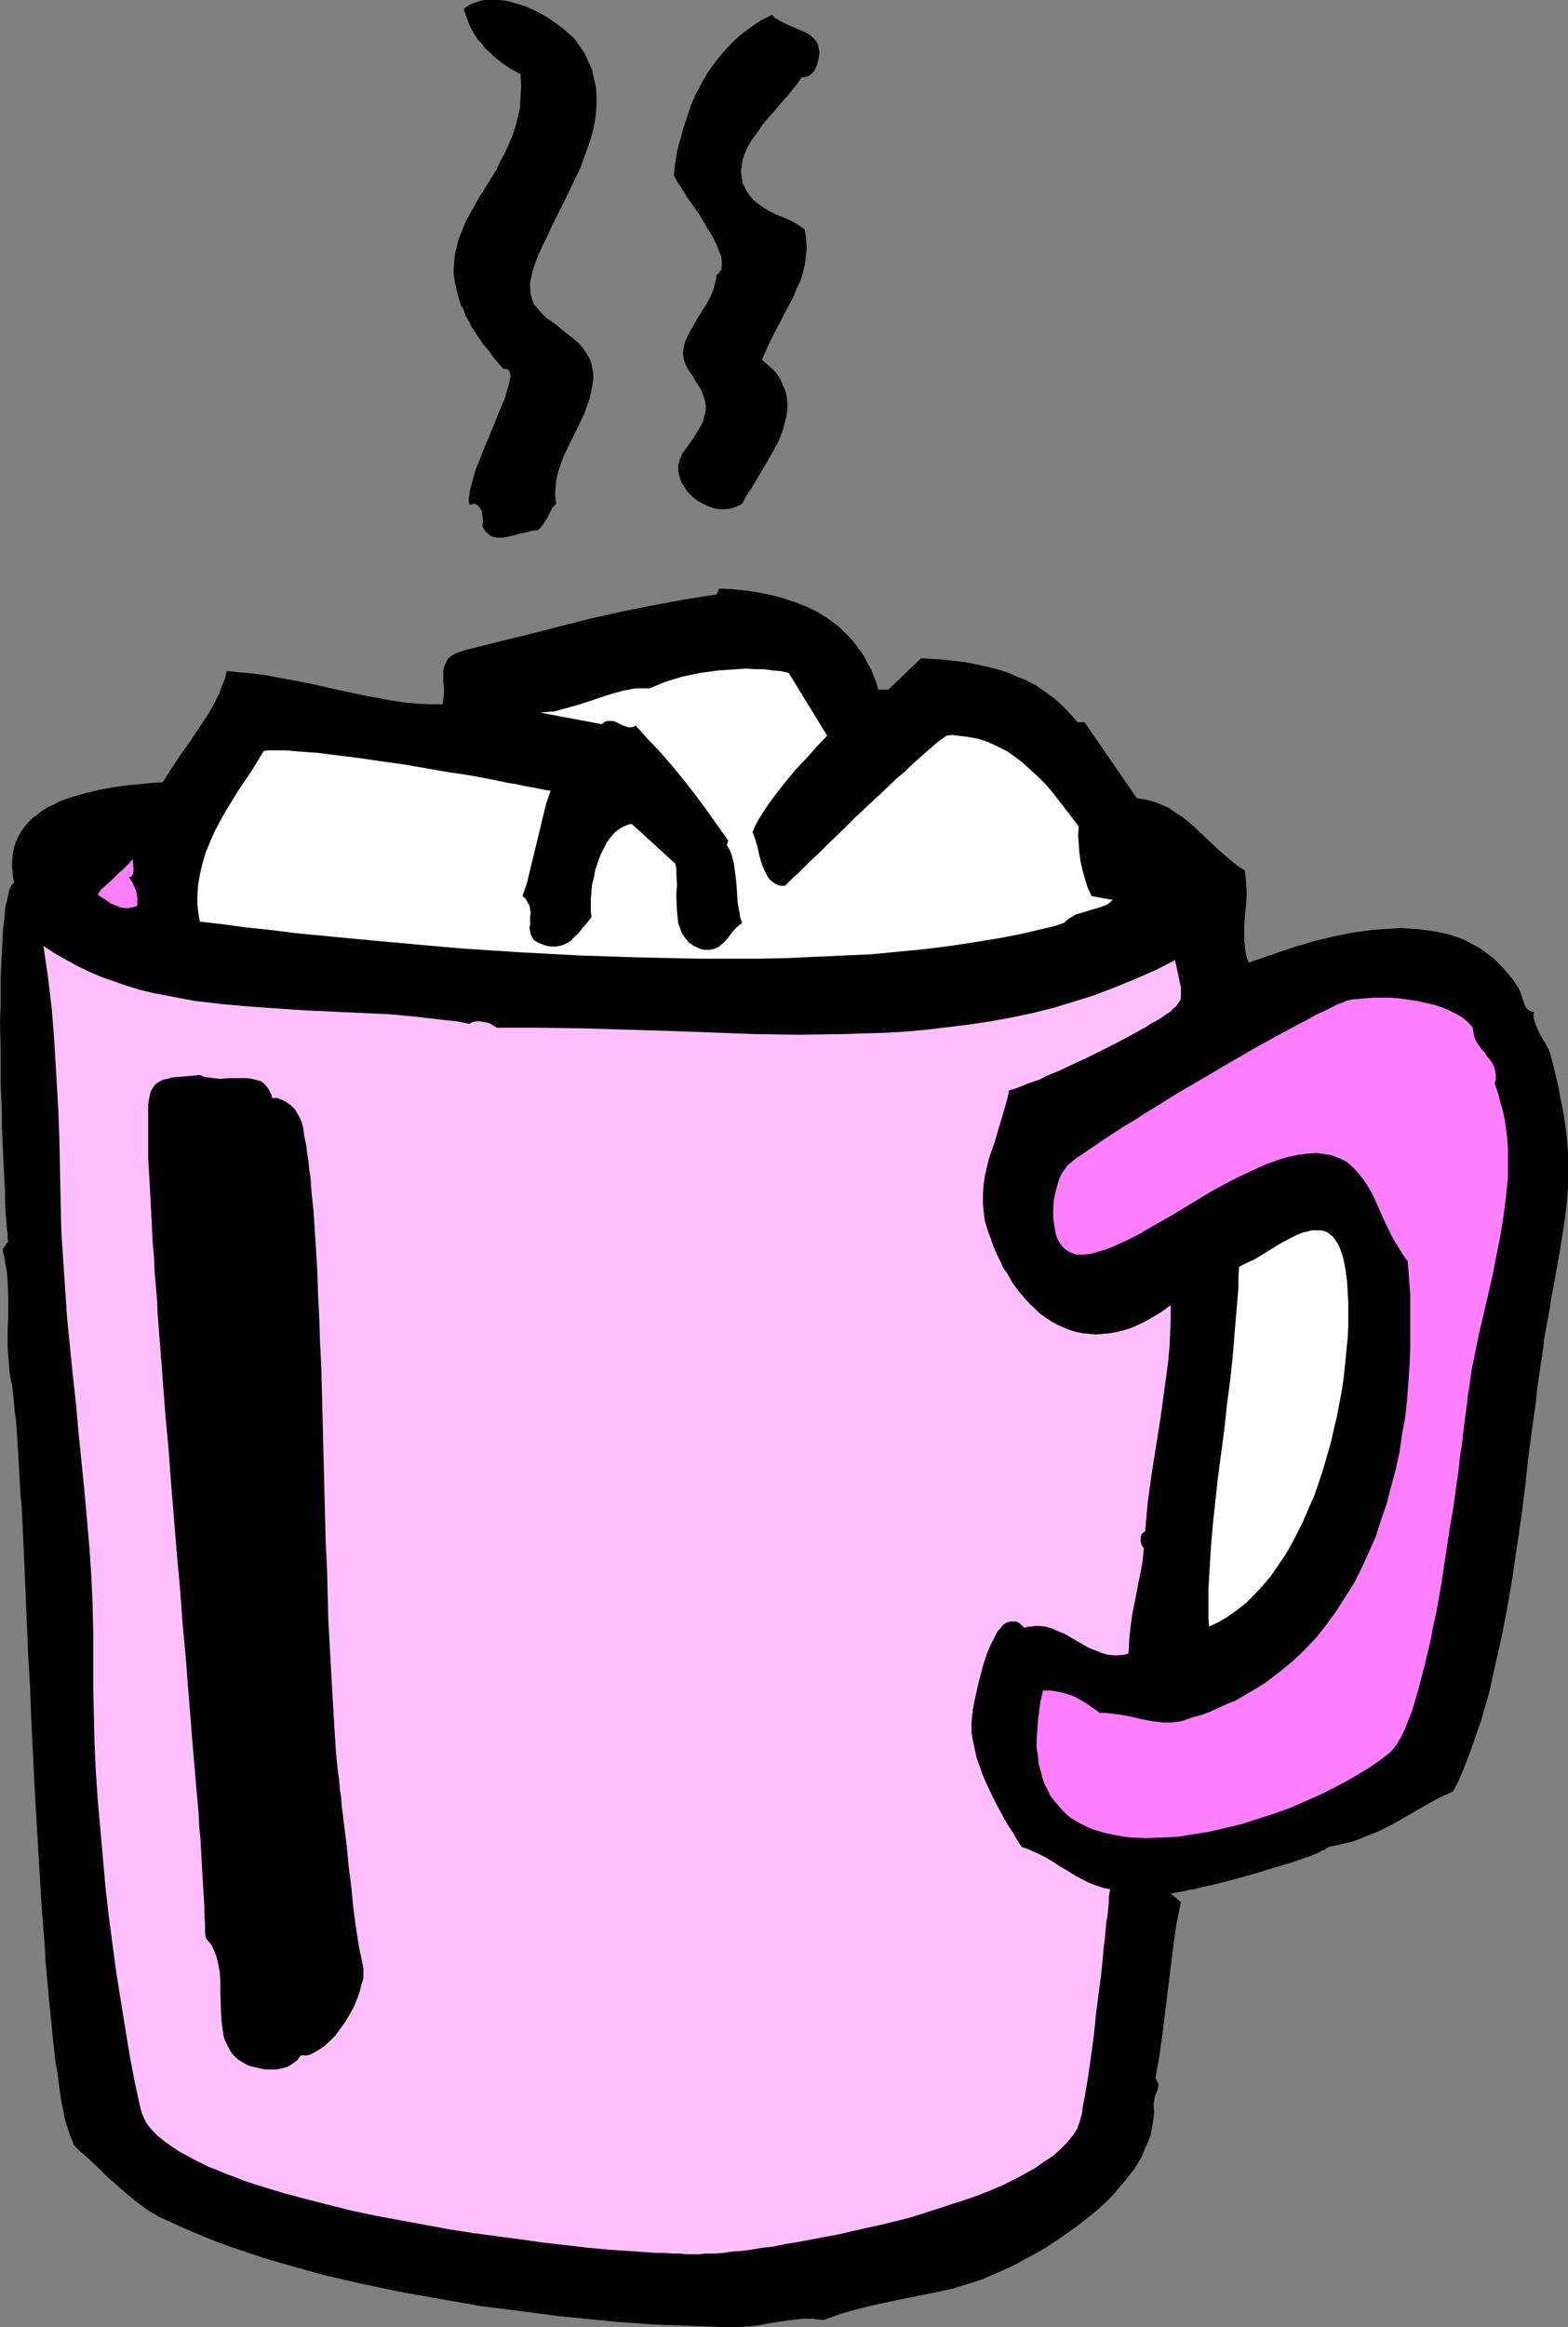
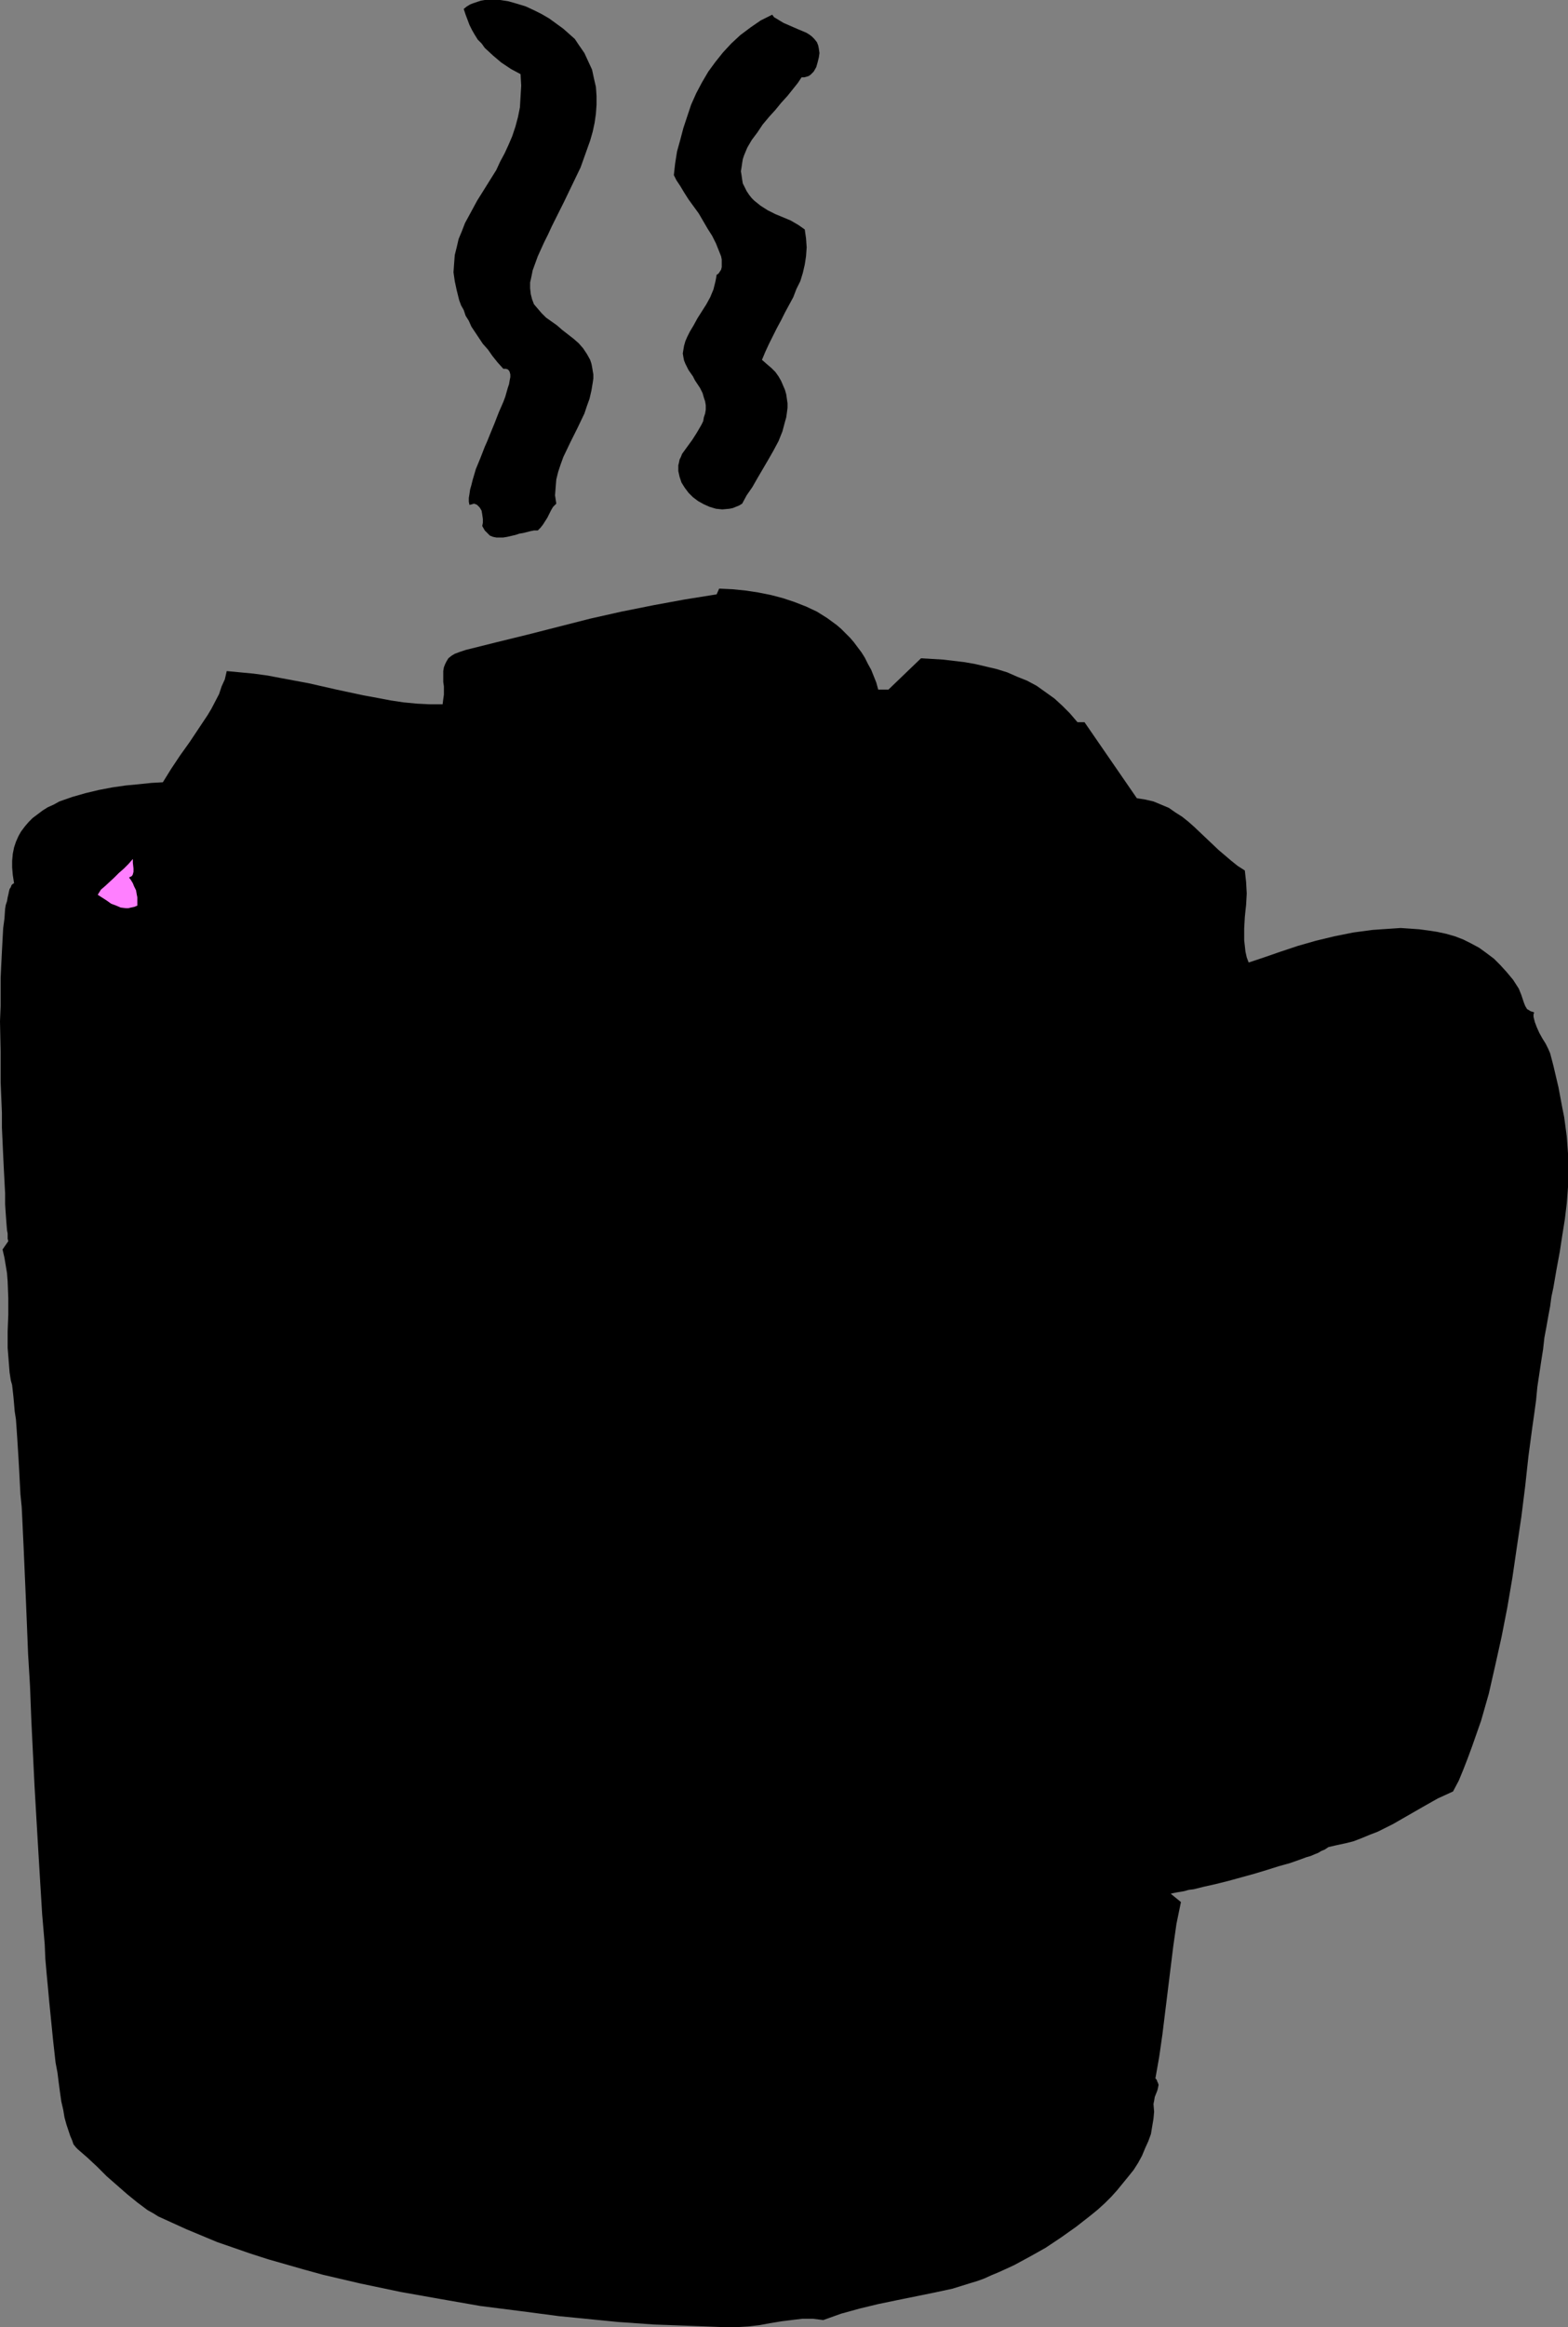
<svg xmlns="http://www.w3.org/2000/svg" xmlns:ns1="http://sodipodi.sourceforge.net/DTD/sodipodi-0.dtd" xmlns:ns2="http://www.inkscape.org/namespaces/inkscape" version="1.0" width="104.953mm" height="155.668mm" id="svg9" ns1:docname="Hot Cocoa 5.wmf">
  <rect width="100%" height="100%" fill="#808080" stroke="none" />
  <ns1:namedview id="namedview9" pagecolor="#ffffff" bordercolor="#000000" borderopacity="0.25" ns2:showpageshadow="2" ns2:pageopacity="0.0" ns2:pagecheckerboard="0" ns2:deskcolor="#d1d1d1" ns2:document-units="mm" />
  <defs id="defs1">
    <pattern id="WMFhbasepattern" patternUnits="userSpaceOnUse" width="6" height="6" x="0" y="0" />
  </defs>
  <path style="fill:#000000;fill-opacity:1;fill-rule:evenodd;stroke:none" d="m 140.734,127.334 -0.808,0.808 -0.485,0.808 -0.969,1.939 -1.131,1.778 -0.646,0.808 -0.646,0.646 h -0.969 l -0.808,0.162 -1.939,0.485 -0.969,0.162 -0.969,0.323 -2.101,0.485 -0.969,0.162 h -0.969 -0.808 l -0.808,-0.162 -0.808,-0.323 -0.646,-0.646 -0.646,-0.646 -0.646,-1.131 0.162,-0.808 v -0.97 l -0.162,-1.131 -0.162,-0.97 -0.485,-0.808 -0.323,-0.323 -0.323,-0.323 -0.323,-0.162 -0.485,-0.162 -0.485,0.162 -0.646,0.162 -0.162,-0.808 v -0.97 l 0.162,-0.97 0.162,-1.131 0.323,-1.131 0.323,-1.293 0.808,-2.747 1.131,-2.747 1.131,-2.909 0.646,-1.454 0.646,-1.616 1.131,-2.747 1.131,-2.909 1.131,-2.585 0.485,-1.293 0.646,-2.262 0.323,-0.97 0.162,-0.97 0.162,-0.808 v -0.646 l -0.162,-0.646 -0.162,-0.323 -0.323,-0.323 -0.485,-0.162 h -0.646 l -1.454,-1.616 -1.293,-1.616 -1.131,-1.616 -1.293,-1.454 -0.969,-1.454 -0.969,-1.454 -0.969,-1.454 -0.646,-1.454 -0.808,-1.293 -0.485,-1.454 -0.646,-1.131 -0.485,-1.293 -0.323,-1.293 -0.323,-1.293 -0.485,-2.262 -0.323,-2.262 0.162,-2.262 0.162,-2.101 0.485,-1.939 0.485,-2.101 0.808,-1.939 0.808,-2.101 0.969,-1.778 2.101,-3.878 2.424,-3.878 2.424,-3.878 0.969,-2.101 1.131,-2.101 0.969,-2.101 0.969,-2.262 0.808,-2.424 0.646,-2.424 0.485,-2.424 0.162,-2.747 0.162,-2.747 -0.162,-2.909 -2.424,-1.293 -2.424,-1.616 -2.101,-1.778 -2.101,-1.939 -0.808,-1.131 -0.969,-0.97 -0.808,-1.293 -0.646,-1.131 -0.646,-1.293 -0.485,-1.293 -0.485,-1.293 -0.485,-1.454 0.808,-0.646 0.808,-0.485 0.808,-0.323 0.969,-0.323 0.969,-0.323 L 122.637,0 h 1.939 1.939 l 2.101,0.323 2.262,0.646 2.101,0.646 2.101,0.97 1.939,0.97 1.939,1.131 1.777,1.293 1.777,1.293 1.454,1.293 1.454,1.293 0.969,1.454 1.454,2.101 0.969,2.101 0.969,2.101 0.485,2.262 0.485,2.101 0.162,2.262 v 2.262 l -0.162,2.262 -0.323,2.262 -0.485,2.262 -0.646,2.262 -0.808,2.262 -0.808,2.262 -0.808,2.262 -2.101,4.363 -2.101,4.363 -2.101,4.201 -0.969,1.939 -0.969,2.101 -0.969,1.939 -0.808,1.778 -0.808,1.778 -0.646,1.778 -0.646,1.778 -0.323,1.616 -0.323,1.454 v 1.454 l 0.162,1.454 0.323,1.293 0.485,1.293 0.969,1.131 0.969,1.131 1.131,1.131 2.747,1.939 1.293,1.131 1.454,1.131 1.454,1.131 1.293,1.131 1.131,1.293 0.969,1.454 0.808,1.454 0.323,0.97 0.162,0.808 0.162,0.97 0.162,0.97 v 0.97 l -0.162,1.131 -0.323,1.939 -0.485,2.101 -0.646,1.778 -0.646,1.939 -1.777,3.717 -1.777,3.555 -1.777,3.717 -0.646,1.778 -0.646,1.939 -0.485,1.939 -0.162,1.939 -0.162,2.101 z" id="path1" />
  <path style="fill:#000000;fill-opacity:1;fill-rule:evenodd;stroke:none" d="m 202.78,19.553 -0.969,1.454 -1.293,1.616 -1.293,1.616 -1.616,1.778 -1.454,1.778 -1.616,1.778 -1.616,1.939 -1.293,1.939 -1.454,1.939 -1.131,1.939 -0.808,1.939 -0.323,0.97 -0.162,0.97 -0.162,1.131 -0.162,0.97 0.162,0.97 0.162,1.131 0.162,0.97 0.485,0.97 0.485,0.97 0.646,0.97 0.646,0.808 0.646,0.646 0.808,0.646 0.808,0.646 1.777,1.131 1.939,0.97 3.878,1.616 1.939,1.131 1.616,1.131 0.323,2.262 0.162,2.262 -0.162,2.262 -0.323,2.101 -0.485,2.101 -0.646,2.101 -0.969,1.939 -0.808,2.101 -2.101,3.878 -0.969,1.939 -1.131,2.101 -1.939,3.878 -0.969,2.101 -0.808,1.939 1.293,1.131 1.131,0.97 0.969,0.97 0.808,1.131 0.646,1.131 0.485,1.131 0.485,1.131 0.323,1.131 0.162,1.131 0.162,1.131 v 1.131 l -0.162,1.293 -0.162,1.131 -0.323,1.131 -0.646,2.424 -0.969,2.424 -1.293,2.424 -1.293,2.262 -2.747,4.686 -1.293,2.262 -1.454,2.101 -1.131,2.101 -0.808,0.485 -0.808,0.323 -0.808,0.323 -0.808,0.162 -1.777,0.162 -1.616,-0.162 -1.616,-0.485 -1.454,-0.646 -1.454,-0.808 -1.293,-0.97 -1.131,-1.131 -0.969,-1.293 -0.808,-1.293 -0.485,-1.454 -0.323,-1.454 v -1.454 l 0.162,-0.646 0.162,-0.808 0.323,-0.646 0.323,-0.808 2.585,-3.555 1.131,-1.778 1.131,-1.939 0.485,-0.97 0.162,-0.97 0.323,-0.97 0.162,-0.97 v -1.131 l -0.162,-0.97 -0.323,-0.97 -0.323,-1.131 -0.646,-1.293 -0.646,-0.97 -0.646,-0.97 -0.485,-0.97 -1.131,-1.616 -0.808,-1.616 -0.323,-0.808 -0.162,-0.808 -0.162,-0.97 0.162,-0.97 0.162,-0.97 0.323,-1.131 0.485,-1.131 0.646,-1.293 0.969,-1.616 0.969,-1.778 1.131,-1.778 1.131,-1.778 0.969,-1.778 0.808,-1.939 0.485,-1.939 0.162,-0.808 0.162,-0.97 0.485,-0.323 0.323,-0.485 0.323,-0.485 0.162,-0.646 v -0.646 -0.646 -0.646 l -0.162,-0.808 -0.646,-1.616 -0.646,-1.616 -0.969,-1.939 -1.131,-1.778 -2.262,-3.878 -2.585,-3.555 -1.131,-1.778 -0.969,-1.616 -0.969,-1.454 -0.646,-1.293 0.323,-2.909 0.485,-3.07 0.808,-2.909 0.808,-3.07 0.969,-2.909 0.969,-2.909 1.293,-2.909 1.454,-2.747 1.616,-2.747 1.777,-2.424 1.939,-2.424 2.101,-2.262 2.262,-2.101 2.585,-1.939 2.585,-1.778 2.908,-1.454 0.485,0.646 0.808,0.485 0.808,0.485 0.808,0.485 3.716,1.616 1.939,0.808 0.808,0.485 0.646,0.485 0.646,0.646 0.646,0.808 0.323,0.808 0.162,0.808 0.162,1.131 -0.162,1.131 -0.323,1.293 -0.323,1.131 -0.646,1.131 -0.808,0.808 -0.485,0.323 -0.485,0.162 -0.646,0.162 z" id="path2" />
  <path style="fill:#000000;fill-opacity:1;fill-rule:evenodd;stroke:none" d="m 222.169,174.357 h 2.585 l 8.24,-7.918 2.747,0.162 2.747,0.162 2.747,0.323 2.747,0.323 2.747,0.485 2.747,0.646 2.747,0.646 2.585,0.808 2.585,1.131 2.424,0.97 2.424,1.293 2.262,1.616 2.262,1.616 1.939,1.778 1.939,1.939 1.939,2.262 h 1.777 l 13.249,19.229 2.101,0.323 2.101,0.485 1.939,0.808 1.939,0.808 1.616,1.131 1.777,1.131 1.616,1.293 1.454,1.293 3.07,2.909 3.07,2.909 3.232,2.747 1.616,1.293 1.777,1.131 0.162,1.454 0.162,1.454 0.162,2.909 -0.162,2.909 -0.162,1.454 -0.162,1.616 -0.162,2.909 v 2.909 l 0.162,1.454 0.162,1.454 0.323,1.454 0.485,1.293 1.939,-0.646 1.939,-0.646 4.201,-1.454 4.363,-1.454 4.524,-1.293 4.686,-1.131 4.847,-0.97 4.847,-0.646 2.262,-0.162 2.424,-0.162 2.424,-0.162 2.424,0.162 2.262,0.162 2.424,0.323 2.101,0.323 2.262,0.485 2.262,0.646 2.101,0.808 1.939,0.97 2.101,1.131 1.777,1.293 1.939,1.454 1.616,1.616 1.616,1.778 1.616,1.939 1.454,2.262 0.323,0.808 0.323,0.808 0.323,0.97 0.323,0.97 0.323,0.808 0.485,0.808 0.323,0.162 0.485,0.323 0.485,0.162 0.485,0.162 -0.162,0.485 v 0.646 l 0.162,0.646 0.162,0.646 0.485,1.293 0.646,1.454 0.808,1.454 0.808,1.293 0.646,1.293 0.485,1.131 0.808,3.07 0.646,2.747 0.646,2.747 0.485,2.585 0.485,2.585 0.485,2.424 0.323,2.424 0.323,2.424 0.323,4.363 v 4.363 4.04 l -0.323,4.201 -0.485,4.04 -0.646,4.04 -0.646,4.201 -0.808,4.363 -0.808,4.686 -0.485,2.262 -0.323,2.424 -0.485,2.585 -0.485,2.747 -0.485,2.585 -0.323,2.909 -0.485,3.07 -0.485,3.232 -0.485,3.232 -0.323,3.393 -0.485,3.555 -0.485,3.393 -0.969,7.272 -0.808,7.433 -0.969,7.756 -1.131,7.595 -1.131,7.756 -1.293,7.595 -1.454,7.433 -1.616,7.272 -0.808,3.555 -0.808,3.555 -0.969,3.393 -0.969,3.393 -1.131,3.232 -1.131,3.232 -1.131,3.07 -1.131,2.909 -1.131,2.747 -1.454,2.747 -3.878,1.778 -3.716,2.101 -7.594,4.363 -3.878,1.939 -2.101,0.808 -1.939,0.808 -2.101,0.808 -1.939,0.485 -2.262,0.485 -2.101,0.485 -0.485,0.323 -0.485,0.323 -0.808,0.323 -0.808,0.485 -0.808,0.323 -1.131,0.485 -1.131,0.323 -1.293,0.485 -2.747,0.97 -2.908,0.808 -3.07,0.97 -3.232,0.97 -6.463,1.778 -3.232,0.808 -2.908,0.646 -1.293,0.323 -1.293,0.323 -1.293,0.162 -1.131,0.323 -0.969,0.162 -0.969,0.162 -0.808,0.162 -0.646,0.162 2.585,2.101 -1.131,5.494 -0.808,5.656 -2.747,22.3 -0.808,5.656 -0.969,5.494 0.323,0.323 0.162,0.485 0.162,0.323 0.162,0.485 -0.162,0.808 -0.162,0.646 -0.646,1.616 -0.162,0.97 -0.162,0.808 0.162,1.939 -0.162,1.778 -0.323,1.939 -0.323,1.939 -0.646,1.778 -0.808,1.778 -0.808,1.939 -0.969,1.778 -1.131,1.778 -1.293,1.616 -1.454,1.778 -1.454,1.778 -1.454,1.616 -1.616,1.616 -1.777,1.616 -1.777,1.454 -3.716,2.909 -3.878,2.747 -3.878,2.585 -4.039,2.262 -3.878,2.101 -2.101,0.97 -1.777,0.808 -1.939,0.808 -1.777,0.808 -1.777,0.646 -1.616,0.485 -4.686,1.454 -4.524,0.97 -9.533,1.939 -4.686,0.97 -4.686,1.131 -4.686,1.293 -2.262,0.808 -2.262,0.808 -1.293,-0.162 -1.293,-0.162 h -2.747 l -2.747,0.323 -2.585,0.323 -2.908,0.485 -2.585,0.485 -2.747,0.323 -2.747,0.162 h -3.878 l -4.201,-0.162 -4.201,-0.162 -4.363,-0.162 -4.524,-0.162 -4.524,-0.323 -4.686,-0.323 -4.847,-0.485 -4.847,-0.485 -5.009,-0.485 -9.856,-1.293 -10.179,-1.293 -10.179,-1.778 -10.018,-1.778 -10.018,-2.101 -4.847,-1.131 -4.847,-1.131 -4.686,-1.293 -4.524,-1.293 -4.524,-1.293 -4.524,-1.454 -4.201,-1.454 -4.201,-1.454 -3.878,-1.616 -3.878,-1.616 -3.555,-1.616 -3.555,-1.616 -1.293,-0.808 -1.454,-0.808 -2.585,-1.939 -2.585,-2.101 -2.585,-2.262 -2.585,-2.262 -2.424,-2.424 -2.424,-2.262 -2.424,-2.101 -0.485,-0.485 -0.646,-0.808 -0.323,-0.97 -0.485,-1.131 -0.485,-1.454 -0.485,-1.454 -0.485,-1.778 -0.323,-1.939 -0.485,-2.101 -0.323,-2.262 -0.323,-2.424 -0.323,-2.585 -0.485,-2.585 -0.323,-2.909 -0.323,-2.909 -0.323,-3.232 -0.323,-3.232 -0.323,-3.232 -0.323,-3.555 -0.323,-3.393 -0.323,-3.717 -0.162,-3.717 -0.646,-7.595 -0.485,-7.918 -0.485,-8.08 -0.485,-8.241 -0.485,-8.403 -0.808,-16.644 -0.323,-8.403 -0.485,-8.08 -0.323,-8.08 -0.323,-7.756 -0.323,-7.433 -0.162,-3.717 -0.162,-3.393 -0.162,-3.555 -0.162,-3.232 -0.323,-3.232 -0.162,-3.07 -0.162,-3.07 -0.162,-2.909 -0.162,-2.585 -0.162,-2.585 -0.162,-2.424 -0.162,-2.262 -0.323,-2.101 -0.162,-1.939 -0.162,-1.778 -0.162,-1.454 -0.162,-1.454 -0.323,-1.131 -0.323,-2.101 -0.162,-2.101 -0.323,-4.04 v -4.201 l 0.162,-4.201 v -4.201 l -0.162,-4.201 -0.162,-2.101 -0.323,-1.939 -0.323,-1.939 -0.485,-2.101 1.454,-2.101 -0.162,-0.646 v -0.485 -0.808 L 1.777,311.063 1.616,309.124 1.454,306.862 1.293,304.438 v -2.747 l -0.162,-3.07 -0.162,-3.07 -0.162,-3.393 -0.162,-3.555 -0.162,-3.555 v -3.717 l -0.323,-7.756 v -7.756 L 0,258.223 0.162,254.344 v -3.717 -3.393 l 0.162,-3.393 0.162,-3.232 0.162,-3.07 0.162,-2.909 0.323,-2.424 0.162,-2.424 0.162,-0.97 0.323,-0.97 0.162,-0.97 0.162,-0.646 0.162,-0.808 0.162,-0.646 0.323,-0.485 0.162,-0.485 0.323,-0.323 0.323,-0.162 -0.323,-2.101 -0.162,-1.939 v -1.616 l 0.162,-1.778 0.323,-1.616 0.485,-1.454 0.646,-1.454 0.646,-1.131 0.969,-1.293 0.969,-1.131 0.969,-0.97 1.293,-0.97 1.293,-0.97 1.293,-0.808 1.454,-0.646 1.454,-0.808 3.232,-1.131 3.393,-0.97 3.393,-0.808 3.393,-0.646 3.393,-0.485 3.393,-0.323 3.07,-0.323 2.908,-0.162 2.101,-3.393 2.262,-3.393 2.424,-3.393 2.262,-3.393 2.262,-3.393 0.969,-1.616 1.939,-3.717 0.646,-1.939 0.808,-1.778 0.485,-2.101 3.393,0.323 3.393,0.323 3.555,0.485 3.393,0.646 6.948,1.293 7.109,1.616 6.786,1.454 3.555,0.646 3.393,0.646 3.232,0.485 3.393,0.323 3.232,0.162 h 3.232 l 0.162,-1.293 0.162,-1.131 v -2.101 l -0.162,-1.131 v -2.747 l 0.162,-0.97 0.323,-0.808 0.323,-0.646 0.485,-0.808 0.808,-0.646 0.808,-0.485 1.293,-0.485 1.454,-0.485 7.756,-1.939 7.917,-1.939 15.835,-4.04 7.917,-1.778 8.079,-1.616 7.917,-1.454 8.079,-1.293 0.646,-1.454 3.393,0.162 3.232,0.323 3.232,0.485 3.232,0.646 3.07,0.808 2.908,0.97 2.908,1.131 2.747,1.293 2.585,1.616 2.424,1.778 1.131,0.97 1.131,1.131 1.131,1.131 0.969,1.131 0.969,1.293 0.969,1.293 0.808,1.293 0.808,1.616 0.808,1.454 0.646,1.616 0.646,1.616 z" id="path3" />
-   <path style="fill:#ffffff;fill-opacity:1;fill-rule:evenodd;stroke:none" d="m 209.243,185.991 -2.585,2.747 -2.585,2.909 -2.747,2.909 -2.424,2.909 -2.424,3.07 -2.262,3.07 -2.101,3.232 -0.969,1.778 -0.808,1.778 0.323,0.646 0.323,0.97 0.323,0.97 0.323,1.131 0.485,2.262 0.646,2.262 0.485,1.131 0.485,0.97 0.485,0.97 0.646,0.808 0.808,0.646 0.808,0.485 0.969,0.323 h 1.131 v 0 l 0.323,-0.323 0.485,-0.485 0.646,-0.646 0.808,-0.808 0.969,-0.808 1.131,-1.131 1.131,-1.131 1.293,-1.293 1.454,-1.293 1.454,-1.454 1.454,-1.454 3.393,-3.232 3.393,-3.393 7.109,-6.625 3.393,-3.232 1.777,-1.454 1.454,-1.454 1.616,-1.454 1.454,-1.293 1.293,-1.131 1.293,-1.131 1.131,-0.97 0.808,-0.646 0.969,-0.646 0.646,-0.485 1.454,-0.162 1.293,0.162 1.454,0.162 1.293,0.162 2.585,0.485 2.424,0.808 2.424,1.131 2.262,1.131 2.101,1.454 2.101,1.616 1.939,1.778 1.939,1.778 1.939,1.939 1.777,2.101 3.232,4.201 3.232,4.201 -0.162,2.262 0.162,2.262 0.162,2.262 0.323,2.262 0.485,2.101 0.646,2.262 0.646,2.101 0.969,2.101 5.332,0.97 -0.646,0.646 -0.646,0.485 -1.616,0.646 -1.616,0.485 -3.232,0.97 -1.616,0.485 -0.808,0.485 -0.808,0.485 -0.646,0.485 -0.646,0.646 -2.424,0.808 -2.747,0.646 -2.747,0.646 -2.747,0.646 -5.817,1.131 -5.978,0.97 -6.302,0.97 -6.463,0.808 -6.625,0.646 -6.786,0.646 -6.948,0.323 -7.109,0.323 -7.271,0.323 -7.271,0.162 h -7.433 -7.594 l -7.433,-0.162 -7.594,-0.162 -15.188,-0.485 -15.027,-0.808 -7.594,-0.485 -7.271,-0.485 -7.433,-0.646 -7.109,-0.646 -7.109,-0.646 -6.948,-0.646 -6.786,-0.646 -6.625,-0.646 -6.463,-0.808 -6.14,-0.646 -5.978,-0.808 -5.655,-0.646 -0.323,-1.616 -0.162,-1.454 -0.162,-1.454 v -1.616 l 0.162,-2.909 0.485,-2.909 0.646,-2.747 0.808,-2.747 1.131,-2.747 1.131,-2.585 1.454,-2.747 1.454,-2.585 3.07,-5.009 3.393,-5.009 3.07,-5.009 1.131,-0.162 h 1.293 1.454 1.777 l 1.777,0.162 1.939,0.162 2.262,0.162 2.262,0.162 2.424,0.323 2.585,0.323 2.585,0.323 2.585,0.323 5.494,0.808 5.817,0.808 5.655,0.97 5.494,0.97 5.494,0.808 2.585,0.485 2.585,0.485 2.424,0.485 2.262,0.485 2.101,0.323 2.101,0.485 1.939,0.323 1.616,0.323 1.616,0.323 1.293,0.162 -1.131,3.393 -0.808,3.232 -1.616,6.787 -1.616,6.625 -0.808,3.393 -1.131,3.232 0.808,0.646 0.485,0.97 0.485,0.808 0.162,0.97 0.162,0.97 -0.162,0.808 v 1.939 l -0.162,0.97 0.162,0.808 0.162,0.808 0.323,0.646 0.485,0.808 0.808,0.485 0.646,0.323 0.485,0.162 0.808,0.323 0.646,0.162 1.131,0.162 h 0.969 l 0.808,-0.162 0.808,-0.162 0.808,-0.323 1.454,-0.808 0.485,-0.646 1.293,-1.131 1.131,-1.454 1.131,-1.293 1.131,-1.454 -0.162,-1.454 v -1.454 -1.778 l 0.162,-1.778 0.162,-1.778 0.485,-1.939 0.323,-1.778 0.646,-1.939 0.646,-1.778 0.808,-1.616 0.808,-1.616 0.969,-1.293 1.131,-1.293 1.293,-0.97 1.293,-0.646 0.808,-0.323 0.808,-0.162 10.987,10.019 0.323,1.293 v 1.293 l 0.162,3.07 -0.162,1.616 v 1.616 l 0.162,3.232 0.162,1.616 0.162,1.454 0.485,1.293 0.485,1.293 0.808,1.131 0.969,1.131 0.485,0.323 0.646,0.485 0.808,0.323 0.646,0.323 0.969,0.323 h 0.969 0.808 l 0.808,-0.162 0.808,-0.323 0.646,-0.323 0.485,-0.485 0.646,-0.485 1.131,-1.293 0.969,-1.293 1.131,-1.293 1.454,-1.131 -0.485,-1.293 -0.162,-1.131 -0.485,-2.585 -0.162,-2.424 -0.162,-2.585 -0.323,-2.585 -0.323,-2.424 -0.323,-1.293 -0.323,-1.131 -0.485,-1.131 -0.646,-1.131 0.323,-1.131 -2.747,-3.878 -2.747,-3.878 -2.747,-3.717 -2.908,-3.717 -2.908,-3.555 -3.07,-3.555 -3.232,-3.393 -3.07,-3.393 -0.485,0.323 -0.646,0.162 h -0.646 l -0.485,-0.162 -0.969,-0.323 -0.969,-0.485 -0.969,-0.485 -0.485,-0.162 h -0.485 -0.646 -0.485 l -0.646,0.323 -0.646,0.485 -15.511,-2.909 1.777,-0.162 1.777,-0.162 1.777,-0.485 1.777,-0.485 3.393,-0.97 6.786,-2.262 3.393,-0.97 1.616,-0.323 1.777,-0.323 h 1.777 1.777 l 1.939,-0.808 1.939,-0.808 2.101,-0.646 2.101,-0.646 2.262,-0.485 2.262,-0.485 2.424,-0.323 2.262,-0.323 2.424,-0.162 2.424,-0.162 2.262,-0.162 2.424,0.162 h 2.101 l 2.262,0.323 2.101,0.162 1.939,0.485 z" id="path4" />
  <path style="fill:#ff7fff;fill-opacity:1;fill-rule:evenodd;stroke:none" d="m 32.639,221.865 0.485,0.646 0.485,0.808 0.323,0.808 0.485,0.97 0.162,0.97 0.162,0.808 v 1.131 0.97 l -0.808,0.323 -0.808,0.162 -0.646,0.162 h -0.646 l -1.293,-0.162 -1.131,-0.485 -1.293,-0.485 -1.131,-0.808 -2.262,-1.454 0.808,-1.293 1.131,-0.97 2.262,-2.101 1.131,-1.131 1.293,-1.131 1.131,-1.131 1.131,-1.293 v 0.323 0.646 l 0.162,1.454 v 0.808 l -0.162,0.646 -0.162,0.323 -0.162,0.162 -0.323,0.162 z" id="path5" />
-   <path style="fill:#ffbfff;fill-opacity:1;fill-rule:evenodd;stroke:none" d="m 118.76,258.869 0.808,-0.485 0.969,-0.162 h 0.808 l 0.969,0.162 0.969,0.162 0.808,0.323 0.808,0.485 0.808,0.485 h 10.664 l 10.987,0.162 10.826,0.323 10.987,0.323 21.975,0.808 10.826,0.162 10.987,-0.162 5.332,-0.162 5.494,-0.162 5.494,-0.323 5.332,-0.485 5.332,-0.646 5.332,-0.646 5.332,-0.808 5.332,-0.97 5.332,-1.131 5.17,-1.293 5.332,-1.616 5.17,-1.616 5.009,-1.939 5.17,-2.101 5.17,-2.262 5.009,-2.585 v 0.485 l 0.162,0.485 0.323,1.454 0.323,1.454 0.323,1.616 0.323,1.454 v 1.454 0.646 0.646 l -0.162,0.485 -0.323,0.485 -0.323,0.485 -0.485,0.646 -0.808,0.646 -0.646,0.646 -0.969,0.646 -1.131,0.808 -1.293,0.808 -1.293,0.646 -1.454,0.97 -1.454,0.808 -3.232,1.778 -3.393,1.778 -3.555,1.778 -3.555,1.778 -3.555,1.616 -3.393,1.616 -3.232,1.293 -1.454,0.808 -1.454,0.485 -1.454,0.485 -1.131,0.485 -1.131,0.485 -0.969,0.323 -0.969,0.323 -0.646,0.162 -0.485,2.262 -0.646,2.262 -1.293,4.363 -1.293,4.363 -1.454,4.201 -0.485,2.101 -0.485,2.101 -0.323,2.262 -0.162,2.262 v 2.262 l 0.162,2.101 0.323,2.424 0.646,2.262 0.808,2.101 0.646,1.939 0.808,1.939 0.969,1.939 0.808,1.778 1.131,1.616 0.969,1.778 1.131,1.616 1.131,1.454 1.293,1.454 1.131,1.293 1.293,1.131 1.293,1.293 1.454,0.97 1.454,0.97 1.454,0.808 1.454,0.646 1.616,0.646 1.616,0.485 1.616,0.323 1.777,0.162 1.616,0.162 1.777,-0.162 1.777,-0.162 1.777,-0.323 1.939,-0.485 1.939,-0.646 1.777,-0.808 1.939,-0.97 1.939,-1.131 2.101,-1.293 1.939,-1.454 v 3.717 l -0.162,3.555 -0.162,3.555 -0.323,3.555 -0.969,7.11 -0.969,7.11 -2.262,14.22 -0.969,7.11 -0.323,3.555 -0.323,3.717 -0.485,0.323 -0.485,0.485 -0.162,0.646 v 0.485 0.646 l 0.162,0.646 0.323,0.646 0.323,0.323 -0.323,3.393 -0.646,3.393 -0.646,3.232 -0.646,3.393 -0.646,3.232 -0.485,3.393 -0.323,3.232 -0.162,3.393 -0.969,0.323 -1.777,0.162 h -0.969 l -1.616,-0.162 -1.616,-0.485 -1.616,-0.646 -1.616,-0.646 -3.07,-1.778 -3.07,-1.778 -1.616,-0.646 -1.454,-0.646 -1.616,-0.485 -1.777,-0.162 h -0.808 l -0.969,0.162 h -0.808 l -0.969,0.323 -0.646,-0.646 -0.808,-0.646 -0.646,-0.323 h -0.808 -0.646 l -0.646,0.162 -0.646,0.323 -0.646,0.485 -0.485,0.646 -0.646,0.646 -0.485,0.808 -0.485,0.97 -0.969,1.939 -0.969,2.262 -0.808,2.424 -0.646,2.424 -0.646,2.424 -0.485,2.262 -0.485,2.101 -0.162,0.808 -0.162,0.97 -0.162,0.646 v 0.646 l -0.162,0.485 v 0.485 l -0.162,1.939 v 2.101 l 0.323,1.939 0.485,2.262 0.485,2.262 0.808,2.262 0.808,2.262 0.969,2.262 2.101,4.363 1.131,2.101 1.131,2.101 1.131,1.939 1.293,1.939 0.969,1.778 1.131,1.616 1.454,0.485 1.454,0.646 2.747,1.293 2.747,1.616 1.131,0.808 1.454,0.808 2.585,1.616 2.747,1.454 1.454,0.646 1.454,0.485 1.454,0.485 1.616,0.323 -0.162,0.97 -0.162,1.131 v 1.293 l -0.162,1.616 -0.162,1.616 -0.323,1.778 -0.162,1.939 -0.162,2.101 -0.323,2.262 -0.162,2.101 -0.485,4.848 -0.646,4.848 -0.646,5.009 -0.485,5.009 -0.646,4.848 -0.323,2.262 -0.323,2.262 -0.323,2.101 -0.323,1.939 -0.323,1.939 -0.323,1.778 -0.323,1.616 -0.162,1.454 -0.323,1.131 -0.323,1.131 -0.323,0.808 -0.162,0.646 -1.131,1.778 -1.454,1.778 -1.616,1.616 -1.939,1.778 -2.262,1.454 -2.262,1.616 -2.585,1.454 -2.747,1.454 -2.908,1.454 -3.07,1.293 -3.232,1.293 -3.232,1.131 -3.555,1.131 -3.393,1.131 -7.109,2.262 -7.271,1.778 -7.271,1.616 -3.393,0.808 -3.555,0.646 -3.393,0.646 -3.393,0.646 -3.07,0.485 -3.07,0.646 -2.908,0.323 -2.747,0.485 -2.585,0.323 -2.424,0.162 -2.101,0.323 -1.939,0.162 h -1.293 -1.293 l -1.454,0.162 h -3.232 l -1.777,-0.162 h -1.777 l -2.101,-0.162 h -2.101 l -2.262,-0.162 -2.262,-0.162 -2.262,-0.162 -2.585,-0.162 -2.424,-0.162 -5.332,-0.485 -5.494,-0.646 -5.655,-0.646 -5.817,-0.808 -5.978,-0.808 -6.14,-0.808 -6.14,-0.97 -6.14,-1.131 -6.14,-1.131 -6.14,-1.131 -6.14,-1.293 -5.817,-1.454 -5.655,-1.454 -5.494,-1.454 -5.332,-1.616 -2.585,-0.808 -2.424,-0.808 -2.424,-0.97 -2.262,-0.808 -2.262,-0.97 -2.101,-0.808 -1.939,-0.97 -1.939,-0.97 -1.777,-0.97 -1.777,-0.97 -1.454,-0.97 -1.616,-1.131 -1.293,-0.97 -1.131,-0.97 -1.131,-1.131 -0.969,-1.131 -0.808,-1.131 -0.485,-1.131 -0.485,-1.131 -0.323,-1.131 -1.454,-6.625 -1.293,-6.787 -1.131,-6.948 -1.131,-6.948 -1.131,-7.11 -0.969,-7.272 -0.969,-7.272 -0.808,-7.272 -0.646,-7.272 -0.646,-7.272 -0.646,-7.272 -0.485,-7.11 -0.323,-7.11 -0.162,-6.948 -0.162,-6.948 v -6.625 -7.272 l -0.162,-7.272 -0.323,-7.272 -0.485,-7.272 -0.646,-7.272 -0.646,-7.272 -1.454,-14.382 -0.646,-7.272 -0.808,-7.272 -1.454,-14.543 -0.485,-7.272 -0.485,-7.272 -0.485,-7.272 -0.162,-7.272 -0.162,-7.918 -0.162,-8.241 -0.323,-8.241 -0.485,-8.241 -0.485,-8.241 -0.646,-8.241 -0.969,-8.08 -1.131,-7.756 2.908,1.939 2.908,1.616 2.908,1.616 3.07,1.454 3.07,1.293 3.232,1.131 3.232,1.131 3.232,0.97 3.393,0.808 3.393,0.646 3.393,0.646 3.393,0.646 6.948,0.808 7.109,0.646 7.109,0.485 7.109,0.485 14.219,0.646 6.948,0.323 6.948,0.646 6.786,0.808 3.232,0.323 z" id="path6" />
-   <path style="fill:#ff7fff;fill-opacity:1;fill-rule:evenodd;stroke:none" d="m 372.598,259.839 0.162,1.131 0.162,0.97 0.323,0.97 0.485,0.808 1.131,1.616 0.646,0.646 0.485,0.808 1.293,1.616 0.485,0.808 0.323,0.808 0.162,0.808 0.162,0.97 v 1.131 l -0.323,0.97 0.808,2.262 0.646,2.424 0.646,2.262 0.485,2.262 0.323,2.424 0.323,2.424 0.162,2.424 v 2.424 2.424 2.424 l -0.485,4.848 -0.646,5.009 -0.808,5.009 -0.969,4.848 -0.969,5.009 -2.262,9.857 -1.131,4.686 -0.969,4.848 -0.969,4.686 -0.646,4.686 -0.323,1.778 -0.162,1.939 -0.323,2.262 -0.323,2.424 -0.323,2.585 -0.323,2.909 -0.485,3.07 -0.323,3.232 -0.485,3.393 -0.485,3.393 -0.485,3.555 -0.646,3.555 -1.131,7.433 -1.131,7.433 -1.293,7.433 -0.808,3.555 -0.646,3.555 -0.808,3.393 -0.808,3.393 -0.808,3.07 -0.808,3.07 -0.808,2.747 -0.808,2.585 -0.969,2.424 -0.808,2.101 -0.969,1.939 -0.969,1.616 -0.969,1.293 -0.485,0.485 -0.485,0.485 -2.262,1.778 -2.585,1.778 -2.908,1.778 -3.07,1.778 -3.393,1.778 -3.555,1.778 -3.716,1.616 -3.716,1.616 -4.039,1.454 -4.039,1.293 -4.039,1.293 -4.039,0.97 -4.201,0.97 -4.039,0.646 -4.039,0.646 -3.878,0.162 -3.878,0.162 -3.716,-0.162 -1.777,-0.162 -1.777,-0.323 -1.616,-0.323 -1.616,-0.323 -1.616,-0.485 -1.616,-0.485 -1.454,-0.646 -1.293,-0.646 -1.454,-0.808 -1.293,-0.808 -1.131,-0.97 -1.131,-1.131 -0.969,-1.131 -0.969,-1.131 -0.969,-1.293 -0.646,-1.454 -0.808,-1.454 -0.485,-1.616 -0.485,-1.778 -0.485,-1.778 -0.162,-1.939 -0.323,-1.939 v -2.262 l 0.162,-2.101 0.162,-2.424 0.323,-2.585 0.323,-2.424 0.646,-2.747 h 1.939 l 1.939,0.323 1.939,0.485 1.939,0.646 1.777,0.97 1.616,0.97 1.616,1.131 1.616,1.131 h 1.293 l 1.454,0.162 2.585,0.323 2.585,0.485 2.747,0.646 2.585,0.485 2.585,0.323 h 1.293 1.293 l 1.454,-0.162 1.293,-0.323 2.262,-0.808 2.424,-0.646 2.101,-0.808 2.101,-0.97 2.101,-0.97 2.101,-0.808 3.878,-2.262 3.716,-2.262 3.393,-2.585 3.393,-2.747 3.07,-2.909 2.908,-3.07 2.585,-3.232 2.585,-3.555 2.262,-3.555 2.262,-3.555 1.939,-3.878 1.777,-3.878 1.777,-4.04 1.293,-4.04 1.454,-4.201 1.131,-4.363 1.131,-4.201 0.969,-4.363 0.646,-4.525 0.808,-4.363 0.485,-4.525 0.323,-4.363 0.323,-4.525 0.162,-4.363 v -4.525 -4.363 -4.363 l -0.323,-4.363 -0.323,-4.201 -1.131,-1.454 -0.969,-1.616 -1.131,-1.778 -0.969,-1.778 -1.939,-4.04 -1.777,-4.04 -0.969,-2.101 -1.131,-1.939 -1.131,-1.778 -1.293,-1.616 -1.293,-1.454 -1.454,-1.293 -0.808,-0.485 -1.777,-0.808 -0.808,-0.323 -1.131,-0.323 -1.131,-0.162 -2.101,-0.323 -2.424,0.162 -2.424,0.323 -2.424,0.485 -2.585,0.808 -2.747,0.97 -2.585,1.131 -2.747,1.293 -2.747,1.293 -5.494,2.909 -5.332,3.232 -5.332,3.232 -2.585,1.454 -2.585,1.454 -2.424,1.454 -2.424,1.293 -2.424,1.131 -2.101,0.97 -2.101,0.808 -2.101,0.646 -1.939,0.485 -1.616,0.162 h -0.808 -0.808 l -0.646,-0.162 -0.808,-0.323 -0.646,-0.323 -0.485,-0.323 -0.646,-0.485 -0.485,-0.485 -0.485,-0.646 -0.485,-0.808 -0.323,-0.646 -0.323,-0.97 -0.162,-0.97 -0.162,-0.97 -0.323,-2.101 v -2.262 l 0.162,-2.424 0.485,-2.262 0.646,-2.262 0.323,-0.97 0.485,-0.97 0.485,-0.808 0.646,-0.808 0.162,-0.323 0.323,-0.323 0.323,-0.323 0.485,-0.323 0.485,-0.485 0.646,-0.485 0.646,-0.485 0.808,-0.485 1.616,-1.131 1.939,-1.293 2.101,-1.454 2.262,-1.454 2.424,-1.616 2.747,-1.616 2.747,-1.778 2.908,-1.778 2.908,-1.778 3.07,-1.939 6.14,-3.555 6.302,-3.717 6.14,-3.555 2.908,-1.616 2.908,-1.616 2.747,-1.454 2.585,-1.454 2.585,-1.293 2.262,-1.293 2.101,-0.97 1.939,-0.97 1.616,-0.808 1.454,-0.485 0.485,-0.323 0.646,-0.162 h 0.323 l 0.323,-0.162 1.777,-0.162 1.777,-0.162 2.101,-0.162 h 2.101 2.101 l 2.262,0.162 2.262,0.323 2.262,0.323 2.101,0.485 2.262,0.485 1.939,0.646 1.939,0.808 1.939,0.97 1.616,0.97 1.293,1.131 z" id="path7" />
  <path style="fill:#000000;fill-opacity:1;fill-rule:evenodd;stroke:none" d="m 68.832,277.614 h 0.646 0.646 l 1.293,0.485 1.131,0.646 1.131,0.808 0.969,0.97 0.646,1.131 0.646,1.131 0.485,1.293 0.323,1.293 0.162,1.454 0.323,1.616 0.323,1.616 0.162,1.616 0.323,1.939 0.162,1.939 0.323,1.939 0.162,2.101 0.162,2.262 0.485,4.525 0.323,5.009 0.323,5.009 0.323,5.494 0.162,5.656 0.323,5.817 0.162,5.817 0.323,6.14 0.162,6.302 0.323,12.766 0.323,12.927 0.323,12.927 0.323,6.302 0.162,6.302 0.162,6.302 0.323,6.14 0.323,5.979 0.323,5.656 0.323,5.494 0.323,5.494 0.323,5.009 0.485,4.848 0.323,2.262 0.162,2.262 0.323,2.101 0.162,2.101 0.646,5.171 0.646,5.171 0.485,5.171 0.646,5.009 0.485,5.009 0.646,5.009 0.808,5.171 1.131,5.332 v 0.485 0.646 1.616 l -0.485,1.454 -0.485,1.939 -0.646,1.778 -0.808,1.939 -0.969,1.778 -1.131,1.939 -1.293,1.778 -1.293,1.778 -1.454,1.454 -1.454,1.293 -1.454,0.97 -1.454,0.808 -0.646,0.323 -0.808,0.162 H 76.749 76.103 l -0.485,0.646 -0.485,0.646 -1.131,0.808 -1.293,0.808 -1.293,0.323 -1.454,0.323 h -1.454 -1.454 l -1.454,-0.323 -1.454,-0.323 -1.293,-0.323 -1.131,-0.646 -1.131,-0.646 -0.808,-0.646 -0.808,-0.808 -0.646,-0.808 -0.485,-0.97 -0.485,-0.97 -0.485,-0.97 -0.323,-1.131 -0.162,-1.131 -0.323,-2.424 -0.162,-2.424 -0.162,-5.171 v -2.585 l -0.162,-2.424 -0.485,-2.424 -0.323,-1.293 -0.323,-0.97 -0.485,-1.131 -0.485,-0.97 -0.808,-0.97 -0.646,-0.808 -0.162,-1.778 v -1.939 l -0.162,-2.101 v -2.262 l -0.162,-2.424 -0.162,-2.585 -0.162,-2.747 -0.162,-2.909 -0.162,-2.909 -0.162,-3.232 -0.323,-3.232 -0.162,-3.393 -0.323,-3.555 -0.323,-3.555 -0.323,-3.878 -0.323,-3.717 -0.323,-3.878 -0.323,-4.04 -0.646,-8.08 -0.646,-8.403 -0.808,-8.726 -0.646,-8.726 -0.808,-8.888 -1.454,-17.775 -0.646,-8.726 -0.808,-8.726 -0.646,-8.564 -0.646,-8.403 -0.646,-8.08 -0.162,-3.878 -0.323,-3.717 -0.323,-3.878 -0.162,-3.555 -0.323,-3.555 -0.162,-3.393 -0.162,-3.393 -0.162,-3.07 -0.162,-3.07 -0.162,-2.909 -0.162,-2.747 -0.162,-2.585 v -2.424 -2.262 -5.979 -1.454 -1.454 l 0.162,-1.131 0.162,-0.97 0.162,-0.808 0.323,-0.808 0.485,-0.808 0.485,-0.646 0.646,-0.485 0.808,-0.485 0.808,-0.323 0.969,-0.162 0.808,-0.323 1.939,-0.162 1.939,-0.162 1.777,-0.162 1.616,-0.162 1.131,0.485 1.131,0.162 1.293,0.162 1.293,0.162 2.908,-0.162 h 2.747 1.293 l 1.293,0.162 1.293,0.323 1.131,0.323 0.808,0.646 0.808,0.97 0.323,0.485 0.323,0.646 0.323,0.646 z" id="path8" />
-   <path style="fill:#ffffff;fill-opacity:1;fill-rule:evenodd;stroke:none" d="m 305.867,411.249 -0.162,-2.262 v -2.262 -2.585 -2.424 l 0.162,-2.585 0.162,-2.747 0.323,-5.332 0.485,-5.817 0.646,-5.817 0.646,-5.979 1.616,-12.119 0.646,-6.14 0.808,-6.14 0.646,-5.979 0.485,-5.979 0.485,-5.817 0.485,-5.656 v -2.585 l 0.162,-2.747 1.939,-0.97 2.101,-0.97 4.201,-2.585 2.101,-1.293 2.101,-1.131 1.939,-0.97 1.939,-0.808 0.969,-0.162 0.969,-0.323 h 0.808 0.969 0.646 l 0.808,0.162 0.808,0.323 0.646,0.485 0.808,0.646 0.485,0.646 0.646,0.97 0.485,0.97 0.485,1.293 0.485,1.454 0.323,1.616 0.323,1.778 0.323,2.424 0.162,2.747 0.162,2.747 v 5.979 l -0.162,3.07 -0.323,3.232 -0.323,3.232 -0.323,3.232 -0.485,3.393 -0.646,3.393 -0.646,3.393 -0.808,3.393 -0.808,3.555 -0.969,3.232 -0.969,3.393 -1.131,3.393 -1.131,3.232 -1.454,3.232 -1.293,3.07 -1.454,2.909 -1.616,3.07 -1.616,2.747 -1.777,2.585 -1.777,2.585 -1.939,2.262 -2.101,2.262 -2.101,2.101 -2.262,1.778 -2.262,1.616 -2.424,1.454 z" id="path9" />
</svg>